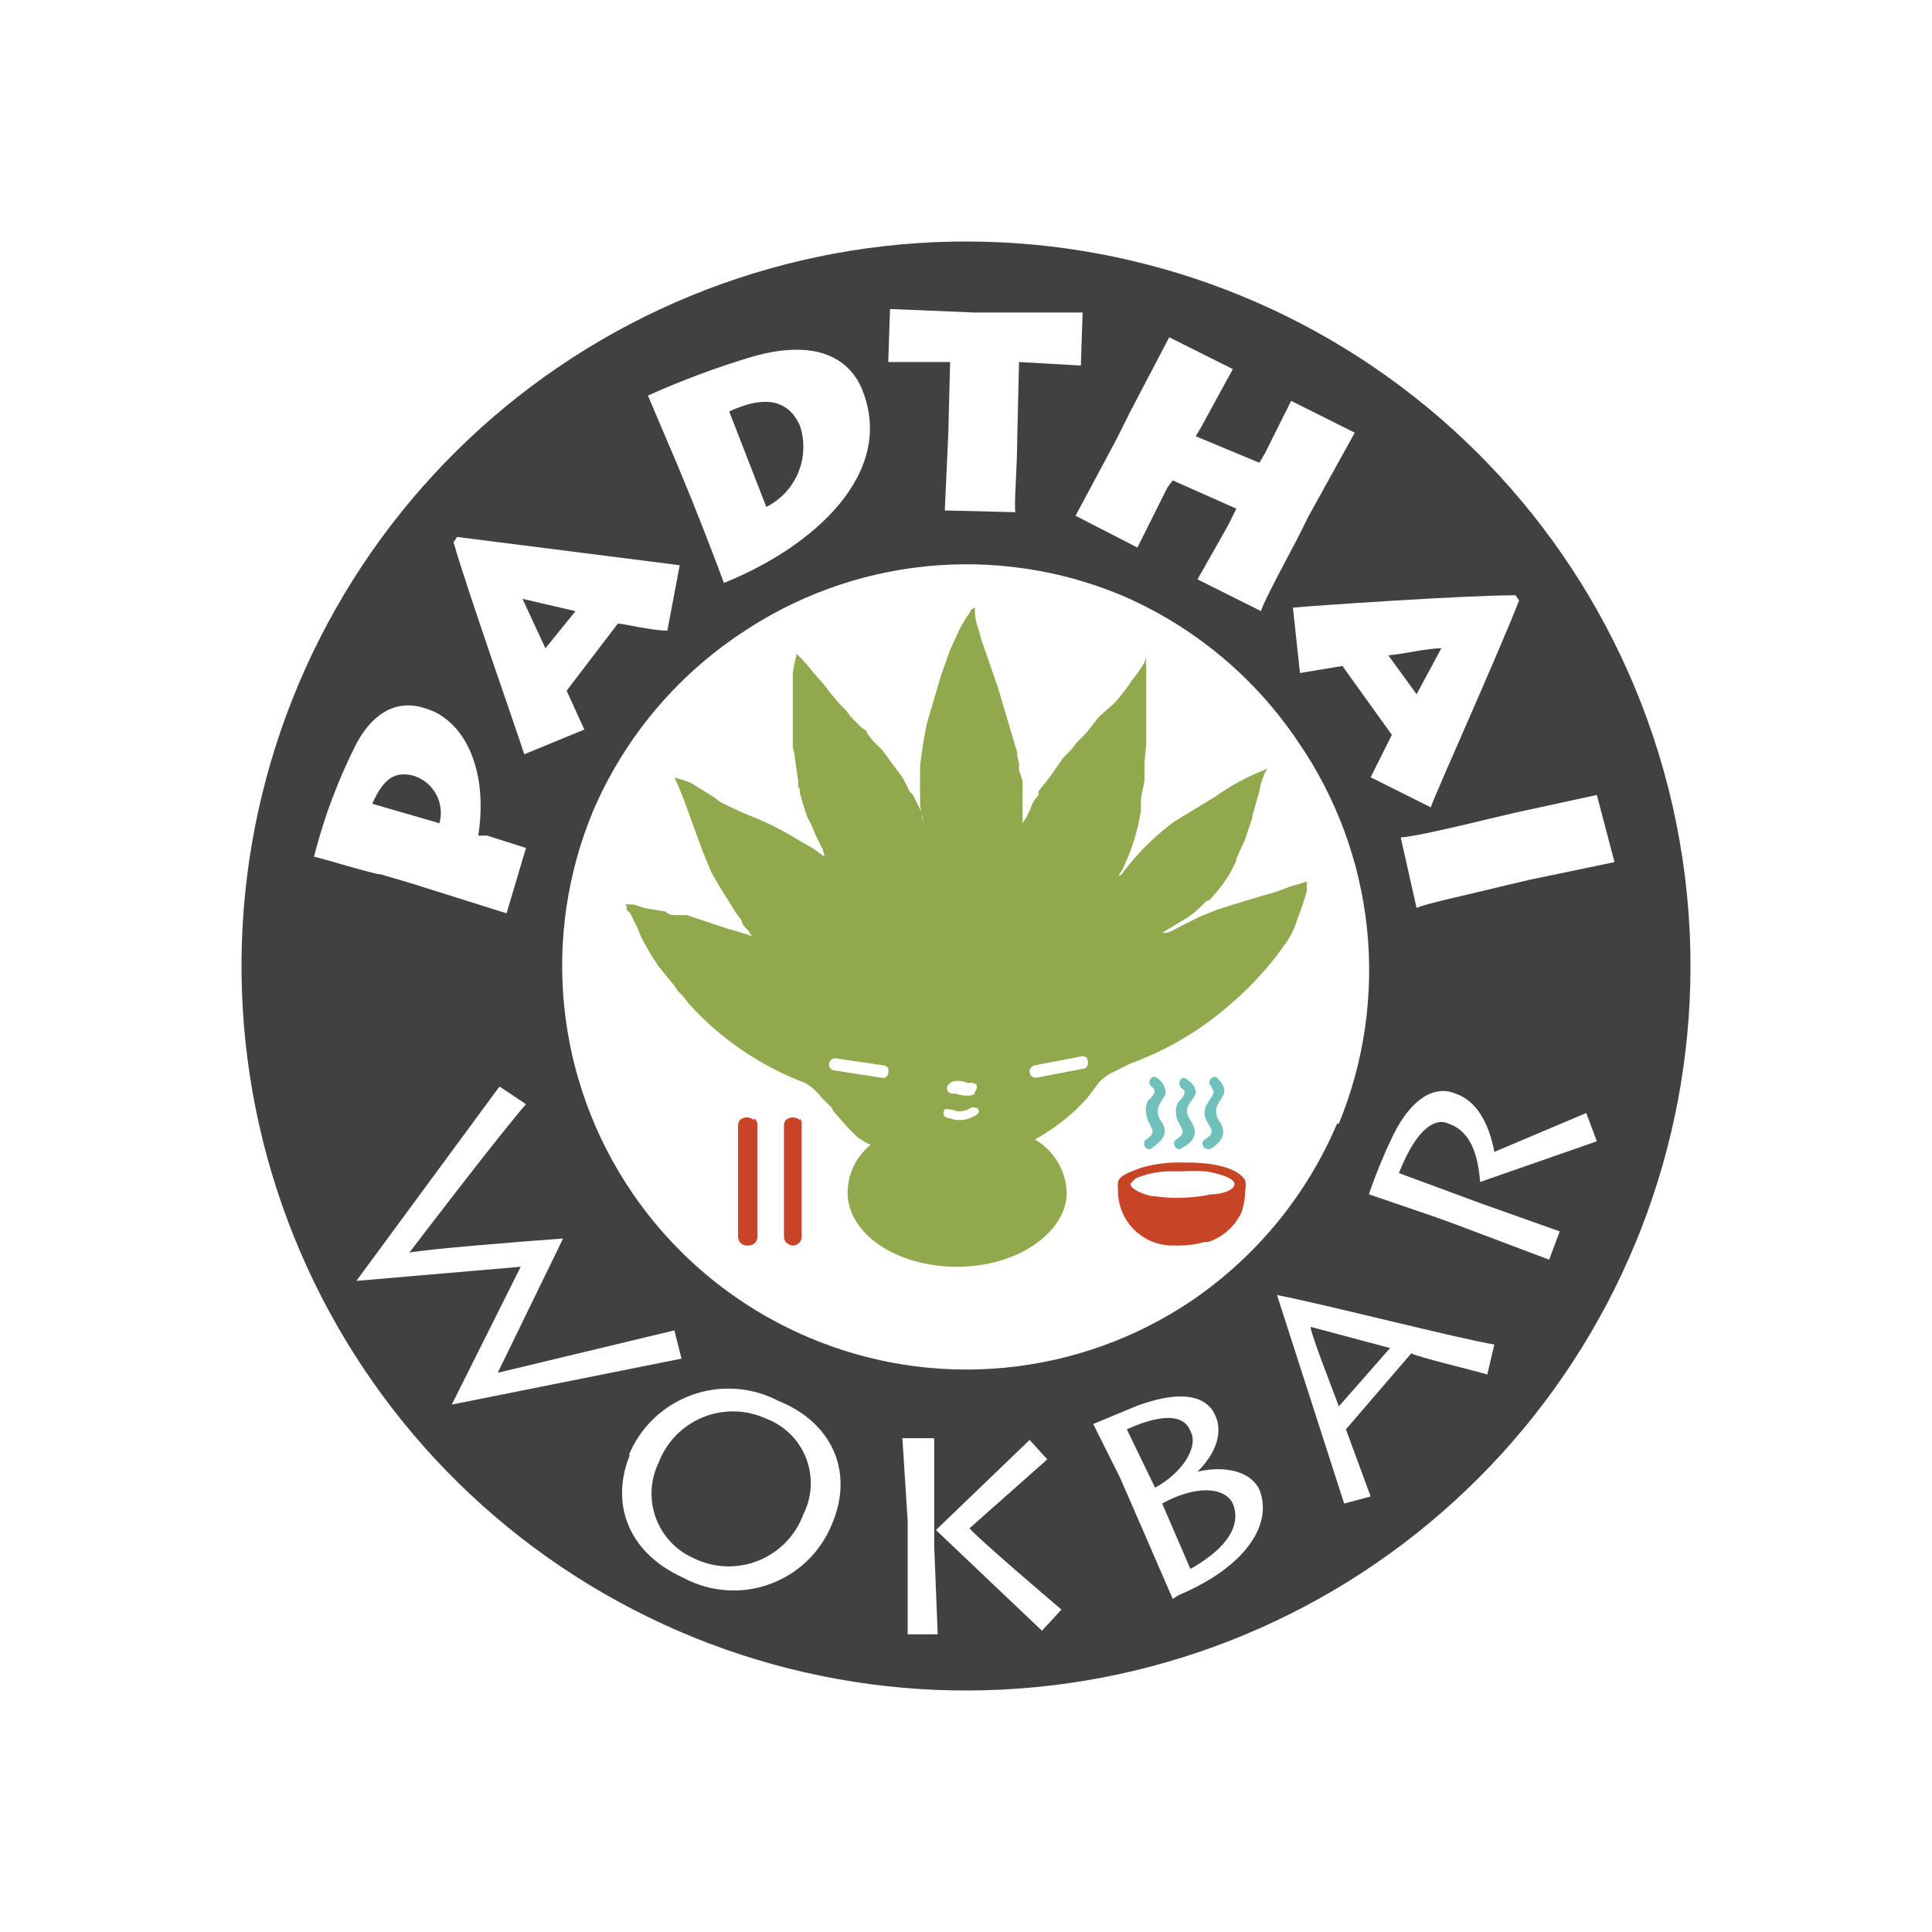
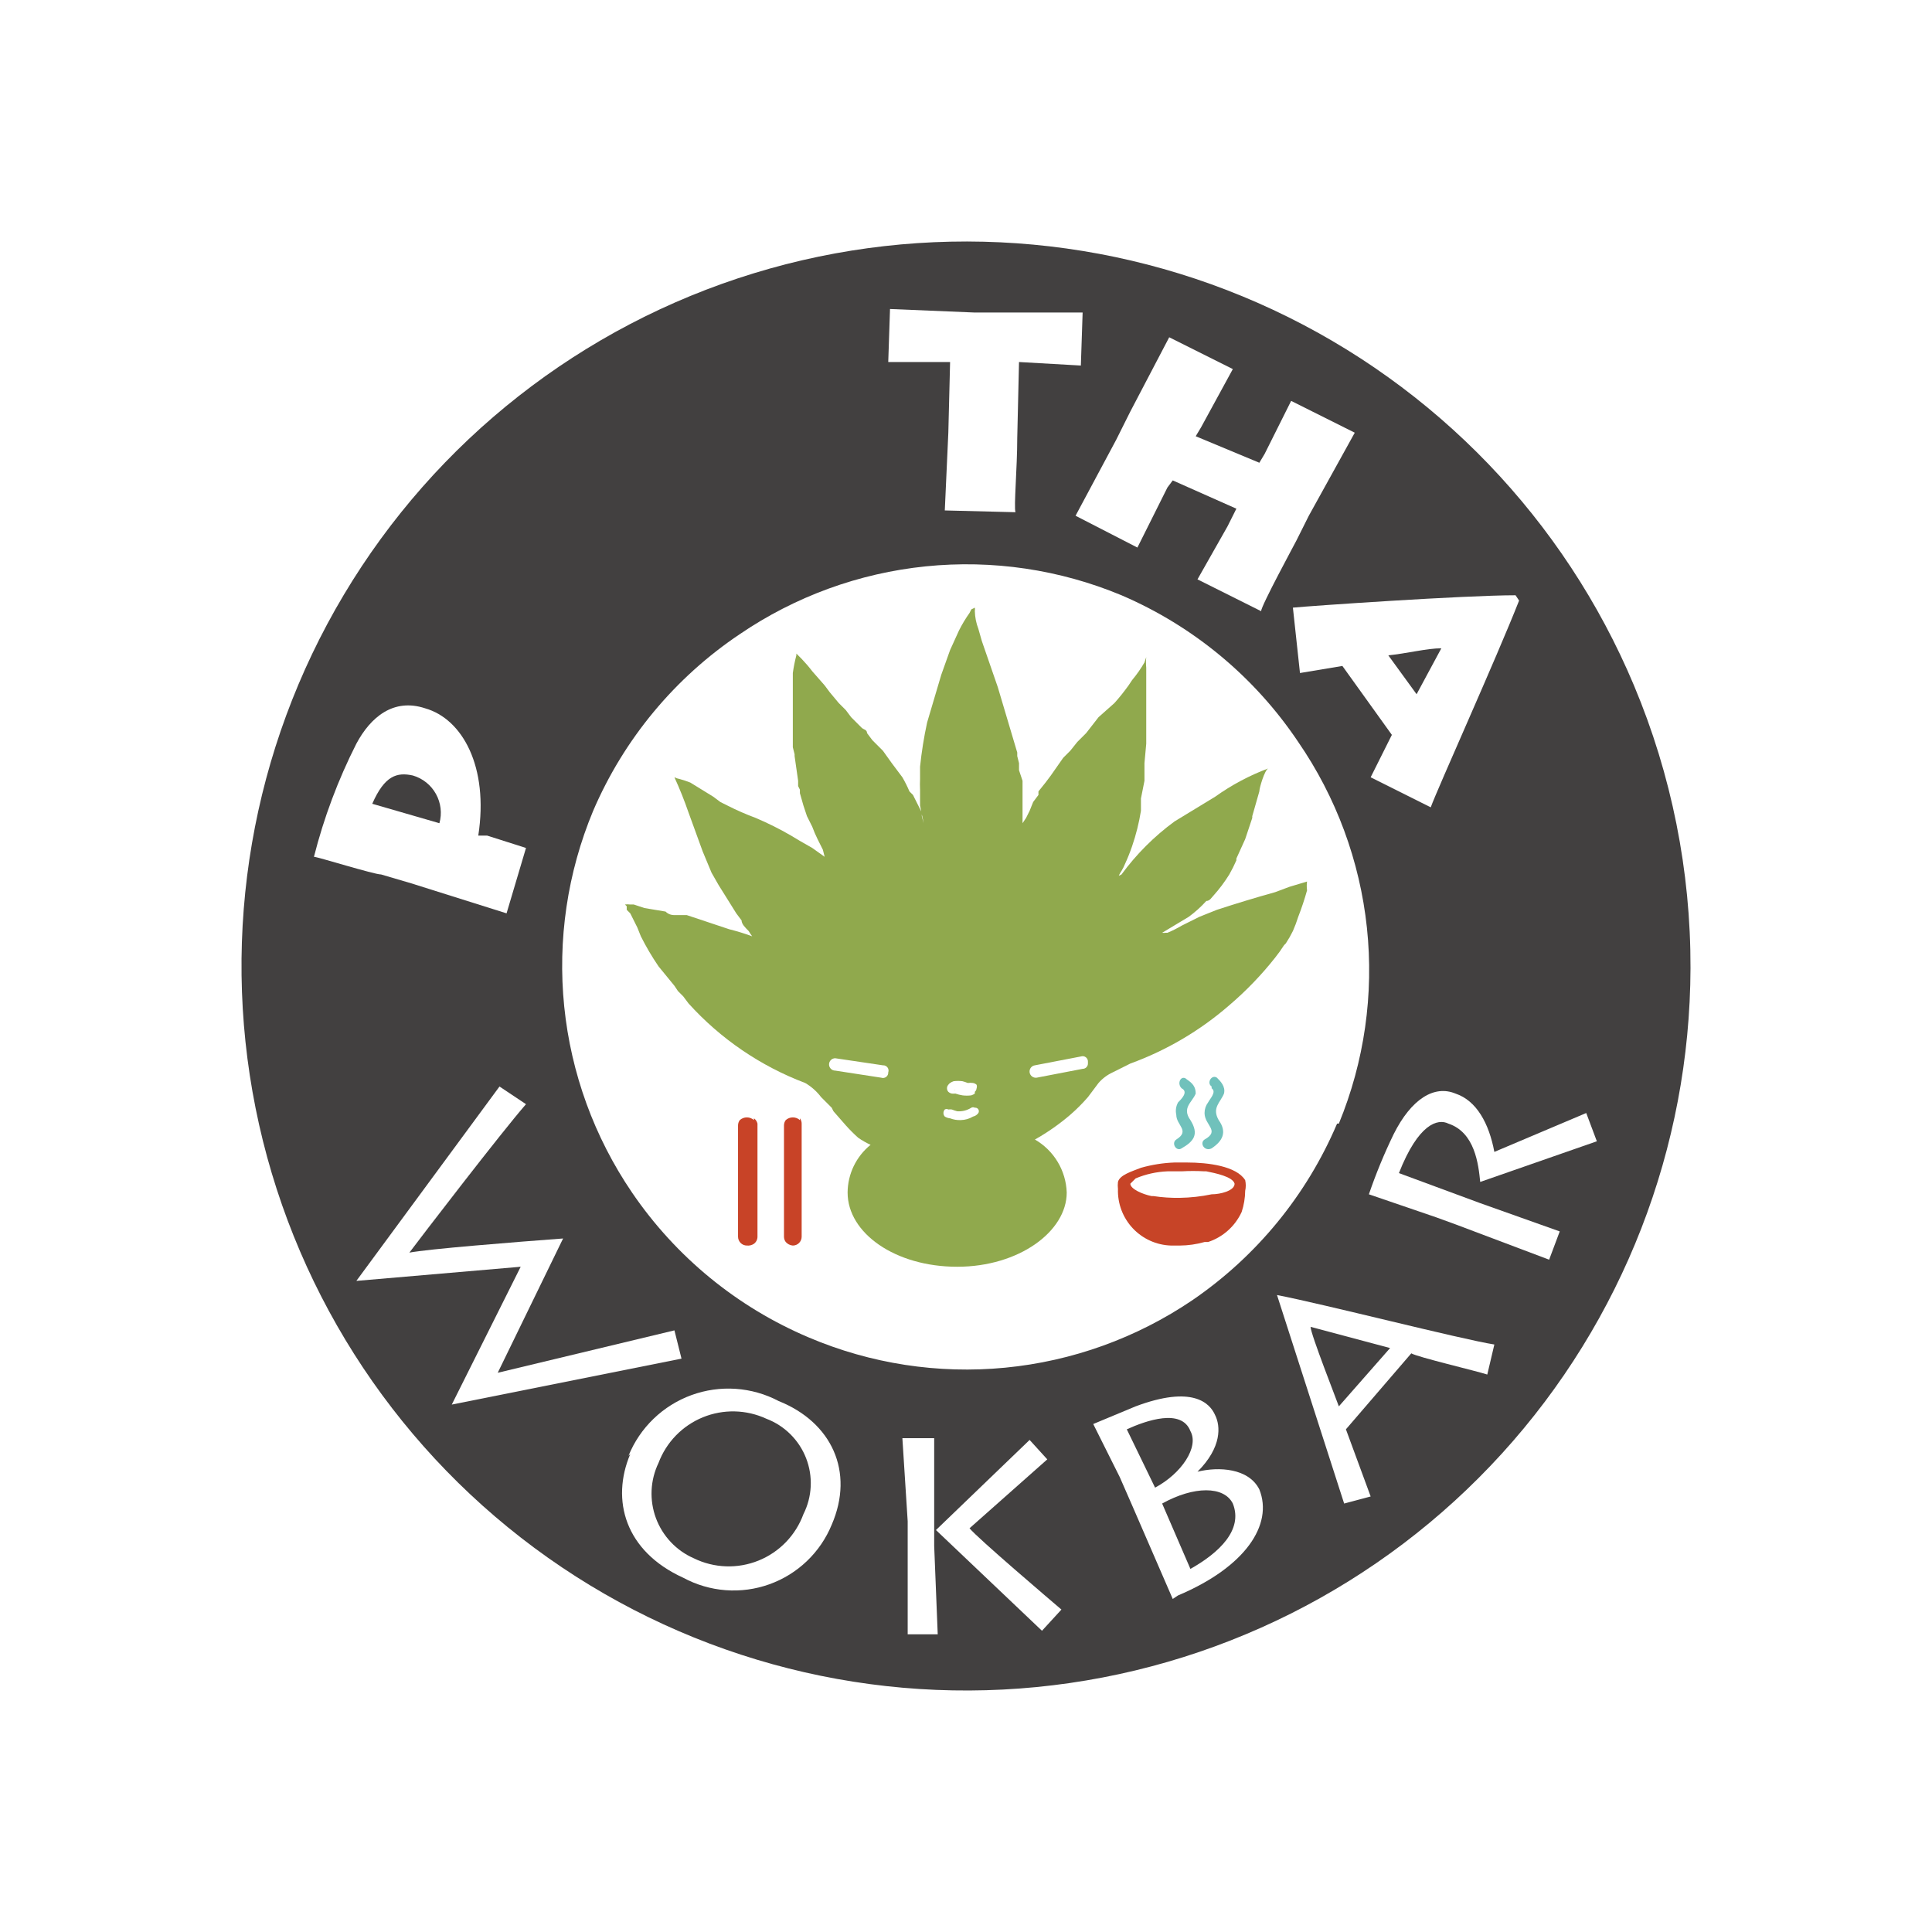
<svg xmlns="http://www.w3.org/2000/svg" viewBox="0 0 200 200" fill="none">
  <rect width="200" height="200" fill="white" />
  <path d="M135.305 91.256L133.475 91.805L132.012 92.354C129.986 92.918 127.974 93.528 125.975 94.183L124.146 94.915L122.317 95.829C121.846 96.107 121.357 96.351 120.853 96.561H120.67C120.549 96.579 120.426 96.579 120.305 96.561L123.049 94.915C123.714 94.431 124.327 93.879 124.878 93.268C125.244 93.268 125.427 92.903 125.61 92.72C126.223 92.038 126.774 91.304 127.256 90.525C127.527 90.051 127.771 89.562 127.988 89.061V88.878L128.902 86.866L129.634 84.671V84.488L130.366 81.927C130.366 81.561 130.914 79.732 131.28 79.549C129.332 80.282 127.487 81.266 125.792 82.476L121.585 85.037C119.486 86.574 117.635 88.425 116.097 90.525L115.731 90.707V90.89C115.816 90.629 115.939 90.383 116.097 90.159C116.24 89.926 116.362 89.681 116.463 89.427C116.739 88.83 116.983 88.22 117.195 87.598C117.604 86.407 117.91 85.183 118.11 83.939V82.659L118.475 80.829V79L118.658 76.988V69.122C118.622 68.757 118.622 68.389 118.658 68.025L118.475 68.573C118.103 69.219 117.674 69.831 117.195 70.403L116.829 70.951C116.375 71.587 115.886 72.198 115.366 72.781L113.719 74.244L112.439 75.89L111.524 76.805L110.792 77.72L110.061 78.451L108.78 80.281L108.231 81.012L107.5 81.927V82.293L106.951 83.025L106.585 83.939L106.219 84.671L105.853 85.22V85.403C105.846 85.463 105.846 85.525 105.853 85.585V80.829L105.488 79.732V79L105.305 78.268V77.903L103.292 71.134L101.646 66.378L101.28 65.098C101.055 64.513 100.931 63.895 100.914 63.268C100.932 63.147 100.932 63.024 100.914 62.903L100.549 63.086L100.366 63.451C99.953 64.032 99.586 64.643 99.268 65.281L98.353 67.293L97.439 69.854L95.975 74.793C95.647 76.302 95.403 77.829 95.244 79.366V80.647C95.227 81.012 95.227 81.378 95.244 81.744V83.39L95.427 84.305C95.504 84.606 95.565 84.912 95.609 85.22L95.427 84.488V84.122L94.512 82.293L94.146 81.927C93.933 81.424 93.688 80.936 93.414 80.464L92.866 79.732L92.317 79L91.402 77.72L90.305 76.622L89.756 75.89C89.756 75.525 89.39 75.525 89.207 75.342L88.11 74.244L87.561 73.512L86.829 72.781L85.914 71.683C85.73 71.44 85.547 71.196 85.366 70.951L84.085 69.488C83.744 69.04 83.378 68.613 82.988 68.207L82.622 67.842L82.439 67.659V67.842C82.28 68.444 82.158 69.054 82.073 69.671V77.354L82.256 78.085V78.268L82.622 80.829C82.624 80.89 82.624 80.951 82.622 81.012V81.378L82.805 81.744V82.11L83.171 83.39L83.536 84.488L84.085 85.585C84.245 86.022 84.428 86.449 84.634 86.866L84.817 87.232C84.884 87.351 84.945 87.473 85 87.598L85.183 87.963L85.366 88.695L84.085 87.781L82.805 87.049L81.89 86.5C80.71 85.815 79.488 85.204 78.231 84.671C77.232 84.301 76.255 83.874 75.305 83.39L74.573 83.025L73.841 82.476L71.463 81.012C71.105 80.87 70.738 80.748 70.366 80.647C70.175 80.612 69.99 80.551 69.817 80.464C70.363 81.659 70.852 82.88 71.28 84.122L72.744 88.147L73.658 90.342L74.39 91.622L75.305 93.085L76.219 94.549L76.768 95.281C76.768 95.647 77.134 96.012 77.5 96.378C77.612 96.567 77.734 96.751 77.866 96.927C77.866 96.927 78.049 97.11 77.866 96.927C77.087 96.64 76.293 96.396 75.488 96.195L73.293 95.463L71.097 94.732H69.817C69.451 94.732 69.146 94.61 68.902 94.366L67.805 94.183L66.707 94L65.61 93.634C65.488 93.639 65.366 93.639 65.244 93.634C65.062 93.607 64.877 93.607 64.695 93.634L64.878 93.817V94.183L65.244 94.549L65.61 95.281L65.975 96.012L66.341 96.927C66.881 98.003 67.492 99.042 68.171 100.037L69.817 102.049L70.183 102.598L70.731 103.146L71.28 103.878C74.594 107.542 78.732 110.364 83.353 112.11C83.993 112.485 84.552 112.983 85 113.573L86.097 114.671L86.28 115.037L87.561 116.5C87.964 116.95 88.391 117.378 88.841 117.781C89.246 118.061 89.674 118.306 90.122 118.512C89.384 119.108 88.789 119.86 88.377 120.714C87.966 121.569 87.75 122.503 87.744 123.451C87.744 127.659 92.683 131.134 99.085 131.134C105.488 131.134 110.427 127.476 110.427 123.451C110.39 122.332 110.068 121.241 109.492 120.281C108.916 119.32 108.104 118.523 107.134 117.964C108.435 117.232 109.66 116.374 110.792 115.403C111.445 114.837 112.056 114.225 112.622 113.573L113.719 112.11C114.125 111.645 114.623 111.271 115.183 111.012L116.28 110.464L117.012 110.098C120.768 108.731 124.241 106.685 127.256 104.061C129 102.576 130.593 100.921 132.012 99.122C132.34 98.712 132.645 98.284 132.927 97.842L133.109 97.659C133.38 97.247 133.624 96.82 133.841 96.378C134.051 95.901 134.234 95.412 134.39 94.915C134.74 94.016 135.045 93.1 135.305 92.171C135.264 91.867 135.264 91.56 135.305 91.256Z" fill="#90A94D" />
  <path d="M169.146 70.951C161.945 53.81 148.633 39.954 131.793 32.072C114.954 24.191 95.787 22.845 78.011 28.296C60.235 33.747 45.118 45.606 35.592 61.574C26.066 77.541 22.81 96.477 26.457 114.709C30.103 132.94 40.391 149.168 55.326 160.243C70.26 171.318 88.776 176.451 107.281 174.646C125.786 172.841 142.961 164.226 155.474 150.474C167.987 136.722 174.945 118.812 175 100.22C175.029 90.17 173.038 80.217 169.146 70.951ZM138.414 116.317C135.267 123.724 130.061 130.072 123.414 134.61C117.645 138.514 110.99 140.911 104.056 141.582C97.122 142.253 90.13 141.177 83.719 138.451C76.307 135.312 69.956 130.105 65.427 123.451C61.524 117.719 59.112 111.104 58.409 104.205C57.707 97.306 58.735 90.341 61.402 83.939C64.591 76.503 69.864 70.15 76.585 65.646C82.317 61.744 88.932 59.332 95.832 58.629C102.731 57.926 109.696 58.955 116.097 61.622C123.533 64.81 129.887 70.084 134.39 76.805C138.323 82.521 140.767 89.128 141.502 96.028C142.236 102.927 141.238 109.901 138.597 116.317" fill="#424040" />
  <path d="M52.439 94.549L42.561 91.439L39.451 90.524C38.719 90.524 32.866 88.695 32.5 88.695C33.527 84.643 35 80.716 36.89 76.988C38.353 74.244 40.732 72.232 44.024 73.329C47.866 74.427 50.61 79.366 49.512 86.5H50.427L54.451 87.781L52.439 94.549ZM45.488 85.219C45.771 84.201 45.642 83.112 45.128 82.188C44.615 81.263 43.758 80.578 42.744 80.281C41.097 79.915 39.817 80.281 38.536 83.207L45.488 85.219Z" fill="white" />
-   <path d="M54.268 78.085C53.719 76.256 48.414 61.256 46.951 56.134L47.317 55.585L70.366 58.512L69.085 65.281C67.439 65.281 64.512 64.549 63.963 64.549L58.658 71.5L60.488 75.524L54.268 78.085ZM59.573 63.268L54.085 61.988L56.463 67.11L59.573 63.268Z" fill="white" />
-   <path d="M70.183 48.269L67.073 40.951C70.577 39.372 74.183 38.028 77.866 36.927C85.549 34.732 88.293 38.025 89.207 40.22C92.866 49 84.085 56.683 74.939 60.342C73.822 57.338 72.663 54.35 71.463 51.378L70.183 48.269ZM79.329 52.476C80.824 51.726 81.998 50.462 82.636 48.917C83.275 47.371 83.334 45.647 82.805 44.061C81.341 40.769 78.231 41.317 75.488 42.598L79.329 52.476Z" fill="white" />
  <path d="M97.805 52.841L98.171 44.793L98.353 37.476H91.951L92.134 31.988L100.914 32.354H112.073L111.89 37.841L105.488 37.476L105.305 45.341C105.305 48.451 104.939 52.476 105.122 53.024L97.805 52.841Z" fill="white" />
  <path d="M111.341 53.39L115.549 45.525L117.012 42.598L121.036 34.915L127.622 38.208L124.329 44.244L123.78 45.159L130.366 47.903L130.914 46.988L133.658 41.5L140.244 44.793L135.488 53.39L134.207 55.951C134.024 56.317 130.549 62.72 130.549 63.268L123.963 59.976L127.073 54.488L127.988 52.659L121.402 49.732L120.853 50.464L117.744 56.683L111.341 53.39Z" fill="white" />
  <path d="M133.841 62.903C135.67 62.72 151.585 61.622 156.89 61.622L157.256 62.171C154.878 68.207 148.841 81.561 148.109 83.573L141.89 80.463L144.085 76.073L138.963 68.939L134.573 69.671L133.841 62.903ZM146.646 71.866L149.207 67.11C147.744 67.11 145.549 67.659 143.719 67.842L146.646 71.866Z" fill="white" />
  <path d="M70.549 140.646L46.768 145.402L53.902 131.134L36.89 132.598L51.707 112.476L54.451 114.305C51.89 117.232 43.475 128.207 42.378 129.671C44.207 129.305 53.353 128.573 58.292 128.207L51.524 142.11L69.817 137.719L70.549 140.646Z" fill="white" />
  <path d="M65.061 150.707C65.647 149.262 66.53 147.956 67.653 146.874C68.775 145.791 70.112 144.956 71.577 144.421C73.042 143.887 74.603 143.666 76.158 143.772C77.714 143.878 79.231 144.309 80.61 145.037C86.097 147.232 88.475 152.354 86.097 157.842C85.513 159.265 84.635 160.549 83.522 161.611C82.409 162.673 81.085 163.49 79.636 164.007C78.188 164.525 76.646 164.732 75.112 164.615C73.578 164.498 72.085 164.06 70.731 163.329C64.695 160.585 63.231 155.281 65.244 150.524L65.061 150.707ZM83.171 156.744C83.62 155.851 83.877 154.875 83.924 153.877C83.972 152.878 83.809 151.882 83.447 150.95C83.085 150.019 82.531 149.174 81.822 148.471C81.113 147.767 80.263 147.22 79.329 146.866C78.302 146.391 77.188 146.133 76.056 146.108C74.925 146.083 73.8 146.292 72.753 146.721C71.706 147.15 70.759 147.791 69.97 148.602C69.182 149.414 68.569 150.38 68.171 151.439C67.744 152.325 67.5 153.288 67.454 154.27C67.408 155.252 67.56 156.233 67.901 157.155C68.243 158.077 68.767 158.921 69.442 159.636C70.116 160.351 70.928 160.923 71.829 161.317C72.865 161.823 73.996 162.105 75.148 162.146C76.3 162.186 77.448 161.985 78.517 161.553C79.586 161.122 80.553 160.471 81.355 159.643C82.156 158.814 82.775 157.827 83.171 156.744Z" fill="white" />
  <path d="M93.963 169.183V157.475L93.414 148.878H96.707V160.036L97.073 169.183H93.963ZM107.866 168.817L96.89 158.39L106.585 149.061L108.414 151.073L100.366 158.207C101.28 159.305 108.597 165.524 109.878 166.622L107.866 168.817Z" fill="white" />
  <path d="M115.914 152.902L113.171 147.414L117.561 145.585C123.414 143.39 125.244 145.219 125.792 146.5C126.341 147.597 126.524 149.792 123.963 152.353C126.158 151.805 129.268 151.988 130.366 154.183C131.829 157.841 128.902 162.231 121.951 165.158L121.402 165.524L117.195 155.829L115.914 152.902ZM119.573 154C122.317 152.536 124.146 149.792 123.231 148.146C122.317 145.768 118.658 147.049 116.646 147.963L119.573 154ZM123.231 162.414C126.158 160.768 128.719 158.39 127.622 155.646C126.707 153.817 123.597 153.817 120.305 155.646L123.231 162.414Z" fill="white" />
  <path d="M139.146 155.646L132.195 134.061C136.951 134.975 151.219 138.634 154.695 139.183L153.963 142.292C152.866 141.927 146.646 140.463 146.097 140.097L139.329 147.963L141.89 154.914L139.146 155.646ZM143.902 139.549L135.67 137.353C135.67 138.085 138.414 145.036 138.597 145.585L143.902 139.549Z" fill="white" />
  <path d="M153.231 124.549L161.463 127.476L160.366 130.402L150.67 126.744L148.658 126.012L141.707 123.634C142.433 121.511 143.288 119.433 144.268 117.415C146.097 113.756 148.475 112.293 150.67 113.207C152.866 113.939 154.146 116.317 154.695 119.244L164.207 115.219L165.305 118.146L153.231 122.354C153.048 120.524 152.683 117.232 149.939 116.317C148.841 115.768 146.829 116.317 144.817 121.439L153.231 124.549Z" fill="white" />
-   <path d="M155.244 91.805C152.317 92.537 147.195 93.634 146.646 94L145 86.683C146.28 86.683 153.048 85.037 153.78 84.854L156.89 84.122L165.305 82.293L167.134 89.244L158.353 91.073L155.244 91.805Z" fill="white" />
  <path d="M100.731 112.659L100.366 112.476C100.35 112.536 100.35 112.599 100.366 112.659H100.549L100.366 112.476C100.305 112.481 100.244 112.481 100.183 112.476C100 112.492 99.817 112.492 99.634 112.476C99.391 112.508 99.145 112.508 98.902 112.476H98.719V112.659H98.902C98.918 112.599 98.918 112.536 98.902 112.476L98.536 112.659L98.902 112.842C98.918 112.782 98.918 112.719 98.902 112.659H98.536L98.902 112.842H98.719C98.84 112.817 98.964 112.817 99.085 112.842C99.268 112.826 99.451 112.826 99.634 112.842C99.877 112.809 100.123 112.809 100.366 112.842L100.549 112.659H100.366C100.35 112.719 100.35 112.782 100.366 112.842L100.549 112.659H101.097C101.139 112.54 101.139 112.411 101.097 112.293C100.995 112.198 100.868 112.135 100.731 112.11C100.549 112.085 100.365 112.085 100.183 112.11C100.004 112.036 99.821 111.975 99.634 111.927C99.33 111.889 99.023 111.889 98.719 111.927C98.588 111.968 98.465 112.03 98.353 112.11C98.282 112.159 98.22 112.221 98.171 112.293C98.081 112.393 98.031 112.524 98.031 112.659C98.031 112.794 98.081 112.924 98.171 113.024C98.273 113.119 98.4 113.182 98.536 113.207C98.658 113.218 98.781 113.218 98.902 113.207C99.14 113.29 99.385 113.351 99.634 113.39C99.938 113.429 100.245 113.429 100.549 113.39C100.68 113.349 100.803 113.288 100.914 113.207C100.922 113.147 100.922 113.085 100.914 113.024C101.02 112.931 101.086 112.8 101.097 112.659H100.731Z" fill="white" />
  <path d="M122.317 121.256C123.109 121.209 123.903 121.209 124.695 121.256H124.878C125.792 121.439 127.622 121.805 127.805 122.537C127.805 123.268 126.341 123.634 125.427 123.634C124.343 123.861 123.241 123.983 122.134 124C121.216 124.016 120.298 123.955 119.39 123.817H119.207C118.292 123.634 117.012 123.085 117.012 122.537L117.561 121.988C118.606 121.55 119.721 121.302 120.853 121.256H122.317ZM122.683 120.342H121.585C120.409 120.384 119.242 120.568 118.11 120.89C117.195 121.256 115.914 121.622 115.731 122.354C115.701 122.597 115.701 122.843 115.731 123.085C115.707 123.83 115.83 124.573 116.092 125.27C116.355 125.967 116.752 126.606 117.262 127.15C117.772 127.693 118.384 128.131 119.063 128.438C119.742 128.745 120.474 128.915 121.219 128.939H122.134C123 128.932 123.861 128.809 124.695 128.573H125.061C125.822 128.321 126.524 127.914 127.122 127.379C127.719 126.845 128.201 126.192 128.536 125.464C128.77 124.755 128.893 124.014 128.902 123.268C128.982 122.907 128.982 122.532 128.902 122.171C127.988 120.707 125.061 120.342 122.866 120.342" fill="#C74427" />
-   <path d="M119.207 112.475C119.939 113.024 119.207 113.573 118.841 113.939C118.626 114.329 118.561 114.785 118.658 115.219C118.658 116.5 120.122 117.049 118.658 117.963C118.11 118.329 118.658 119.244 119.207 118.878C120.488 117.963 121.036 117.232 120.122 115.951C119.39 114.671 120.305 114.122 120.67 113.207C120.67 112.475 120.305 111.927 119.756 111.561C119.207 111.195 118.658 112.11 119.207 112.475Z" fill="#70C1BB" />
  <path d="M122.317 112.659C123.049 113.024 122.317 113.756 121.951 114.122C121.736 114.512 121.671 114.968 121.768 115.402C121.768 116.5 123.231 117.049 121.768 117.963C121.219 118.329 121.768 119.244 122.317 118.878C123.597 118.146 124.146 117.415 123.231 115.951C122.317 114.671 123.414 114.122 123.78 113.207C123.78 112.476 123.414 112.11 122.866 111.744C122.317 111.195 121.768 112.11 122.317 112.659Z" fill="#70C1BB" />
  <path d="M125.427 112.658C125.975 113.024 125.244 113.756 125.061 114.122C124.823 114.438 124.695 114.824 124.695 115.219C124.695 116.5 126.341 117.049 124.695 117.963C124.146 118.329 124.695 119.244 125.427 118.878C126.524 118.146 127.073 117.232 126.158 115.951C125.427 114.671 126.341 114.122 126.707 113.207C126.89 112.475 126.341 111.927 125.975 111.561C125.427 111.195 124.878 112.11 125.427 112.475" fill="#70C1BB" />
  <path d="M91.951 111.012C91.956 111.103 91.939 111.193 91.901 111.275C91.863 111.357 91.805 111.429 91.732 111.483C91.66 111.537 91.575 111.573 91.486 111.586C91.396 111.6 91.305 111.591 91.219 111.561L86.463 110.829C86.293 110.829 86.131 110.762 86.01 110.642C85.89 110.522 85.823 110.359 85.823 110.189C85.823 110.019 85.89 109.856 86.01 109.736C86.131 109.616 86.293 109.549 86.463 109.549L91.402 110.281C91.493 110.275 91.583 110.293 91.665 110.331C91.747 110.369 91.819 110.427 91.873 110.499C91.927 110.572 91.963 110.656 91.977 110.746C91.99 110.835 91.981 110.927 91.951 111.012Z" fill="white" />
  <path d="M112.622 110.098C112.622 110.243 112.564 110.383 112.461 110.486C112.358 110.589 112.218 110.646 112.073 110.646L107.317 111.561C107.233 111.573 107.147 111.568 107.065 111.547C106.983 111.526 106.905 111.489 106.837 111.438C106.769 111.387 106.712 111.323 106.669 111.25C106.626 111.177 106.597 111.096 106.585 111.012C106.573 110.928 106.578 110.843 106.599 110.76C106.62 110.678 106.657 110.601 106.708 110.533C106.759 110.465 106.823 110.408 106.896 110.364C106.969 110.321 107.05 110.293 107.134 110.281L111.89 109.366C111.975 109.336 112.067 109.327 112.156 109.34C112.246 109.354 112.331 109.39 112.403 109.444C112.476 109.498 112.533 109.57 112.572 109.652C112.61 109.734 112.627 109.824 112.622 109.915" fill="white" />
  <path d="M78.049 115.951C77.847 115.771 77.587 115.672 77.317 115.672C77.047 115.672 76.786 115.771 76.585 115.951C76.466 116.11 76.402 116.302 76.402 116.5V128.024C76.402 128.267 76.499 128.5 76.67 128.671C76.842 128.843 77.074 128.939 77.317 128.939C77.575 128.967 77.834 128.902 78.049 128.756C78.162 128.671 78.254 128.561 78.318 128.434C78.381 128.307 78.414 128.166 78.414 128.024V116.317C78.365 116.095 78.234 115.899 78.049 115.768" fill="#C84327" />
  <path d="M82.805 115.951C82.603 115.771 82.343 115.672 82.073 115.672C81.803 115.672 81.543 115.771 81.341 115.951C81.222 116.11 81.158 116.302 81.158 116.5V128.024C81.158 128.222 81.222 128.415 81.341 128.573C81.529 128.785 81.791 128.916 82.073 128.939C82.316 128.939 82.548 128.843 82.72 128.671C82.891 128.5 82.988 128.267 82.988 128.024V116.317C82.988 116.119 82.923 115.927 82.805 115.768" fill="#C84327" />
  <path d="M100.549 114.671C100.113 114.948 99.6 115.077 99.085 115.037C98.898 114.988 98.715 114.927 98.536 114.854C98.415 114.838 98.292 114.838 98.171 114.854C98.115 114.822 98.052 114.805 97.988 114.805C97.923 114.805 97.86 114.822 97.805 114.854C97.715 114.954 97.665 115.085 97.665 115.22C97.665 115.355 97.715 115.485 97.805 115.585C97.971 115.688 98.159 115.75 98.353 115.768C98.703 115.904 99.076 115.966 99.451 115.951C99.903 115.944 100.344 115.818 100.731 115.585C100.954 115.536 101.149 115.406 101.28 115.22C101.315 115.16 101.333 115.092 101.331 115.023C101.329 114.954 101.308 114.888 101.27 114.83C101.232 114.773 101.178 114.727 101.115 114.699C101.052 114.671 100.983 114.661 100.914 114.671C100.859 114.639 100.796 114.622 100.731 114.622C100.667 114.622 100.604 114.639 100.549 114.671Z" fill="white" />
</svg>